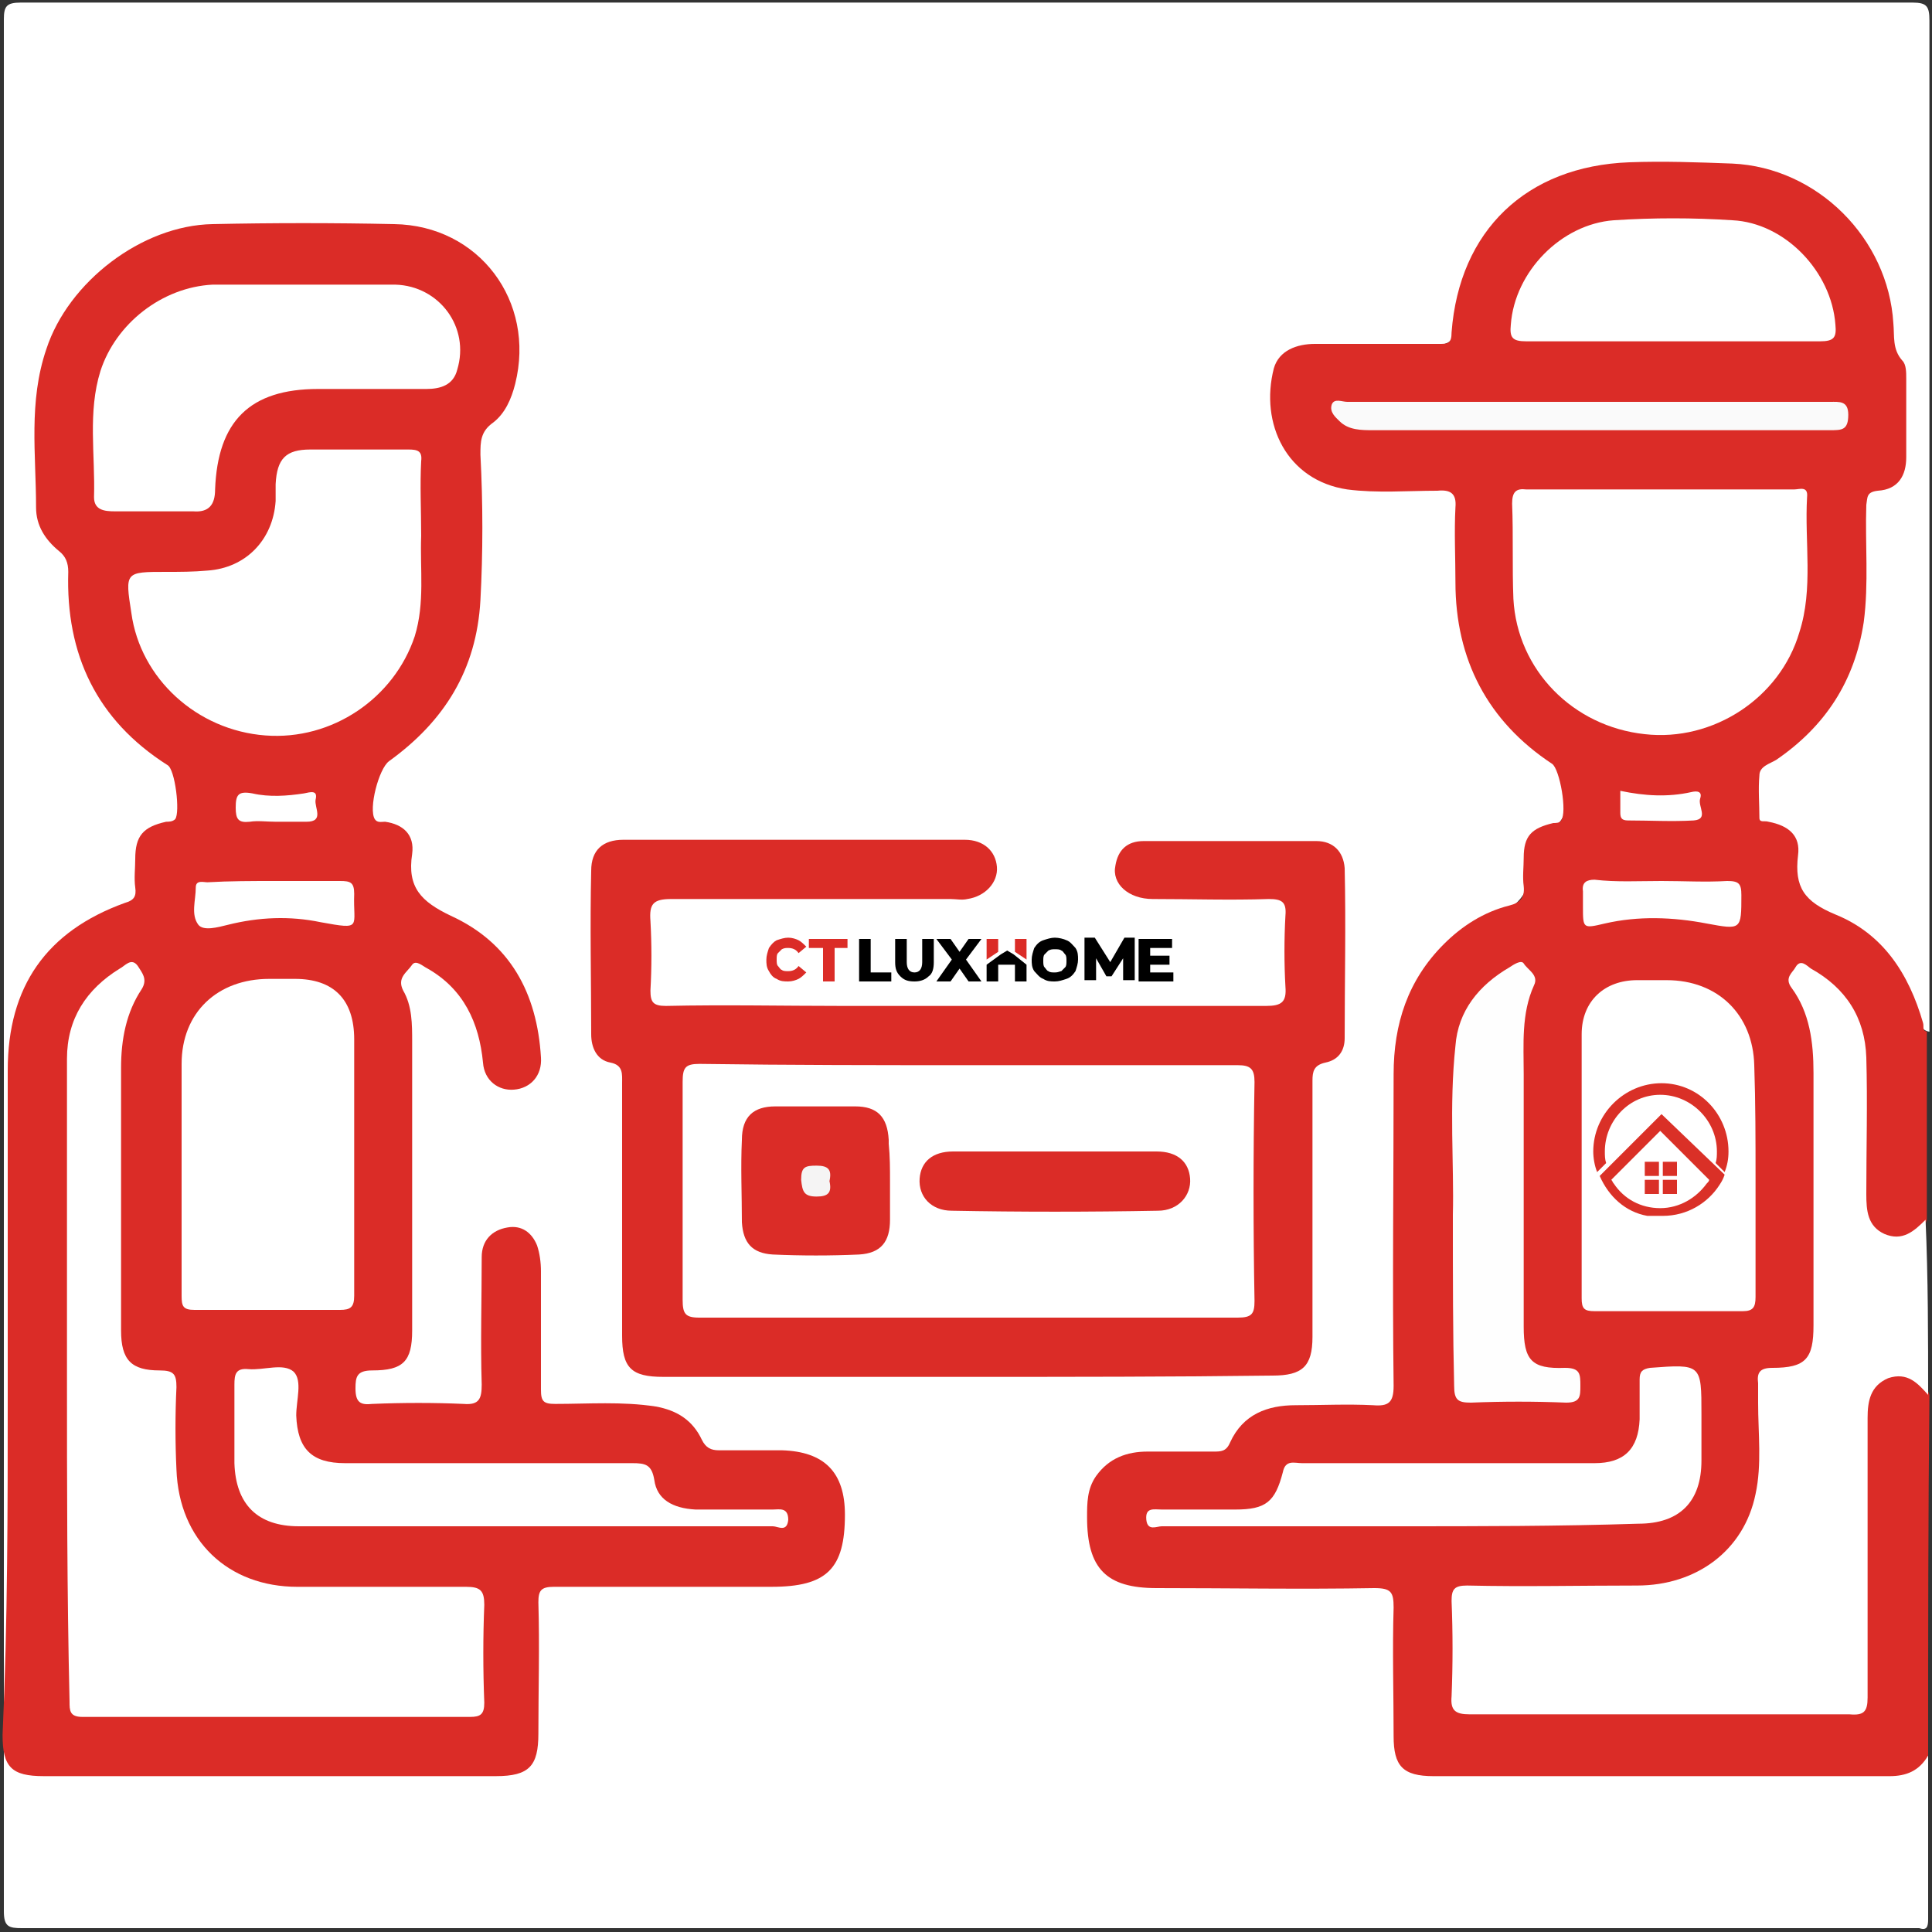
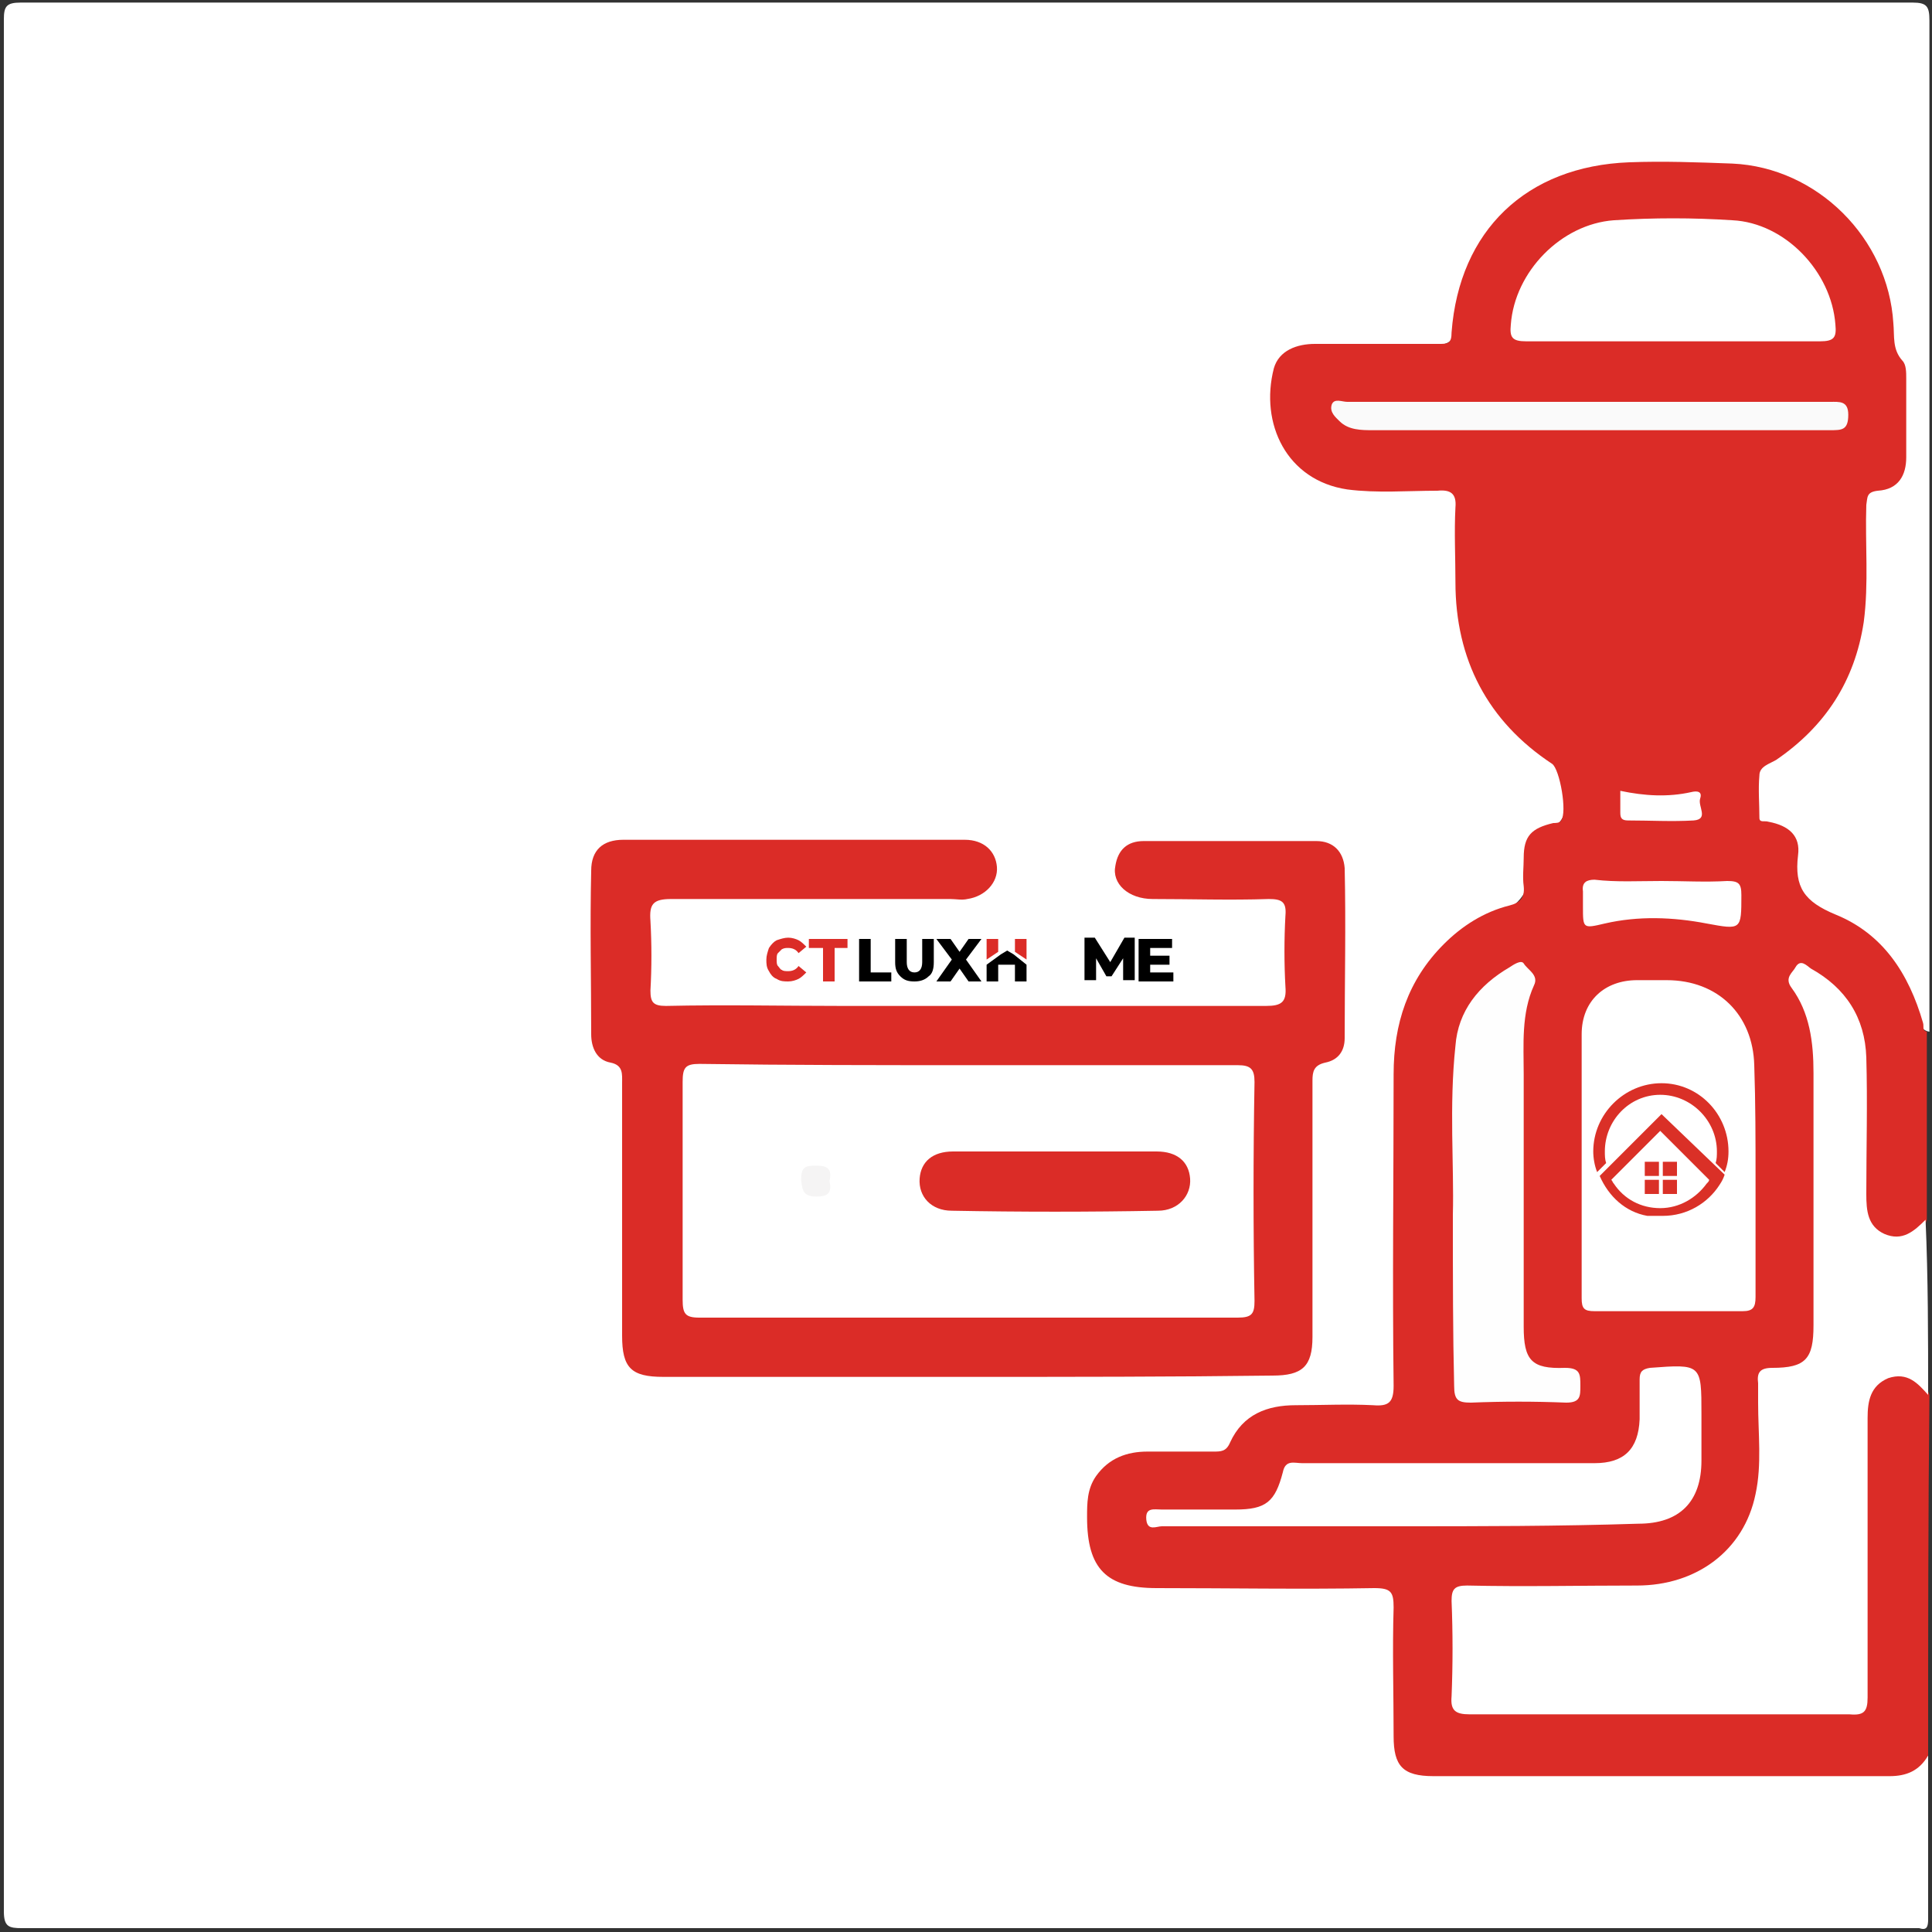
<svg xmlns="http://www.w3.org/2000/svg" version="1.1" id="Layer_1" x="0px" y="0px" viewBox="0 0 150 150" style="enable-background:new 0 0 150 150;" xml:space="preserve">
  <rect x="0" y="0" width="150" height="150" fill="#333333" stroke="none" />
  <style type="text/css">
	.st0{fill:#FFFFFF;}
	.st1{fill:#DB2C27;}
	.st2{fill:#FEFEFE;}
	.st3{fill:#FAFAFA;}
	.st4{fill:#F5F4F4;}
	.st5{fill:#DA3027;}
</style>
  <g>
    <path class="st0" d="M149.7,136.3c0,4.2,0,8.4,0,12.7c0,0.6-0.1,0.9-0.7,0.7c-0.2,0-0.5,0-0.7,0c-48.9,0-97.7,0-146.6,0   c-1,0-1.4-0.1-1.4-1.3c0-49,0-97.9,0-146.9c0-1,0.2-1.3,1.3-1.3c49,0,97.9,0,146.9,0c1.1,0,1.3,0.3,1.3,1.4c0,26.2,0,52.3,0,78.5   c-0.7-0.1-0.7-0.7-0.9-1.2c-1.3-4.1-4-6.9-8.1-8.4c-1-0.4-1.4-1-1.4-2c0-0.6,0-1.2,0-1.7c0-1.3-0.6-2.3-1.9-2.6   c-0.9-0.2-1.2-0.8-1.3-1.7c-0.2-1.8,0.3-3.2,1.9-4.3c4.4-3.1,6.4-7.5,6.5-12.9c0-2,0-4.1,0-6.1c0-1,0.3-1.7,1.4-1.9   c1.1-0.2,1.5-1,1.5-2c0-2,0.4-4.1-0.1-6c-0.9-4.1-0.7-8.6-4-12c-2.6-2.8-5.7-4.5-9.6-4.5c-2.3,0-4.7,0.1-7,0   c-6.5-0.4-12.8,4.4-13.7,11.7c-0.3,2.3-0.3,2.3-2.7,2.3c-2.6,0-5.2,0-7.9,0c-2.6,0-3.4,0.9-3.5,3.6c0,4.5,2.4,6.9,6.9,7   c1.8,0,3.6,0,5.4,0c1.5,0.1,1.9,0.5,2,2c0.1,2.1,0,4.2,0,6.3c0,5.4,2.3,9.5,6.5,12.7c1.5,1.2,2.1,3,1.6,4.9c-0.2,0.5-0.5,0.8-1,0.9   c-1.3,0.3-1.9,1.2-1.7,2.5c0.3,2.4-0.6,3.6-2.9,4.6c-4.2,1.9-6.7,5.3-7.1,10.1c-0.5,5.1-0.1,10.2-0.2,15.3c-0.1,3.5,0,7.1,0,10.6   c0,1.8-0.3,2.1-2.1,2.1c-1.7,0-3.4,0-5.1,0c-2.3,0-4.3,0.6-5.5,2.9c-0.4,0.7-1.1,0.9-1.9,0.9c-1.7,0-3.5,0-5.2,0   c-2,0-3.6,1.5-3.8,3.5c0,0.2,0,0.4,0,0.6c-0.1,4.2,1.2,5.5,5.4,5.5c5.3,0,10.6,0,15.9,0c2.1,0,2.3,0.2,2.4,2.3c0,3,0,5.9,0,8.9   c0,2.7,0.6,3.3,3.4,3.3c11.5,0,22.9,0,34.4,0C147.6,137.4,148.6,136.7,149.7,136.3z" />
    <path class="st1" d="M149.7,136.3c-0.7,1.2-1.7,1.6-3,1.6c-11.8,0-23.6,0-35.4,0c-2.4,0-3.1-0.8-3.1-3.1c0-3.3-0.1-6.7,0-10   c0-1.2-0.2-1.5-1.5-1.5c-5.6,0.1-11.3,0-16.9,0c-3.9,0-5.4-1.5-5.4-5.5c0-1.1,0-2.2,0.7-3.2c1-1.4,2.4-1.9,4-1.9c1.7,0,3.4,0,5.1,0   c0.6,0,1,0,1.3-0.7c1-2.2,2.9-2.9,5.1-2.9c2,0,4-0.1,6,0c1.2,0.1,1.6-0.2,1.6-1.5c-0.1-8.1,0-16.1,0-24.2c0-3.9,1.1-7.3,3.9-10.1   c1.4-1.4,3.1-2.5,5.1-3c0.8-0.2,1.2-0.6,1.1-1.5c-0.1-0.7,0-1.5,0-2.2c0-1.7,0.6-2.3,2.3-2.7c0.2,0,0.5,0,0.6-0.2   c0.5-0.6-0.1-4-0.7-4.4c-5-3.3-7.5-8.1-7.5-14.1c0-1.9-0.1-3.9,0-5.8c0.1-1.1-0.4-1.4-1.4-1.3c-2.3,0-4.7,0.2-7-0.1   c-4.7-0.7-6.8-5.1-5.7-9.4c0.4-1.4,1.8-1.9,3.2-1.9c3.2,0,6.4,0,9.6,0c0.7,0,1,0,1-0.9c0.6-7.9,5.8-12.9,13.8-13.2   c2.7-0.1,5.3,0,8,0.1c6.6,0.3,12.1,5.8,12.5,12.4c0.1,1-0.1,2,0.7,2.9c0.3,0.3,0.3,0.9,0.3,1.4c0,2,0,4.1,0,6.1   c0,1.4-0.6,2.5-2.2,2.6c-0.9,0.1-0.8,0.5-0.9,1.1c-0.1,3,0.2,6.1-0.2,9.1c-0.7,4.6-3,8.1-6.8,10.7c-0.5,0.3-1.3,0.5-1.3,1.2   c-0.1,1.1,0,2.2,0,3.3c0,0.4,0.4,0.2,0.7,0.3c1.6,0.3,2.5,1.1,2.3,2.6c-0.3,2.5,0.5,3.6,2.9,4.6c3.7,1.5,5.7,4.6,6.8,8.4   c0.1,0.3-0.1,0.6,0.3,0.7c0,4.9,0,9.7,0,14.6c-0.4,1.2-1.3,1.8-2.6,1.7c-1.1-0.1-2-1-2.3-2.3c-0.2-0.7-0.2-1.4-0.2-2.2   c0-3.2,0-6.4,0-9.6c0-2.6-1.1-4.7-3.2-6.2c-0.4-0.3-0.9-0.8-1.4-0.3c-0.4,0.4-0.1,0.9,0.1,1.3c1.1,2.2,1.4,4.6,1.4,7.1   c0,6.1,0,12.1,0,18.2c0,0.7,0,1.4-0.2,2c-0.4,1.3-1.1,2.1-2.5,2.3c-1.7,0.2-1.7,0.3-1.7,2c0,1.6-0.1,3.3,0,4.9   c0.4,5.2-3.9,10-9.8,10c-4,0-8,0-11.9,0c-2.1,0-2.1,0-2.1,2.1c0,1.7,0,3.5,0,5.2c0,1.5,0.2,1.7,1.7,1.7c5.1,0,10.2,0,15.3,0   c4.2,0,8.4,0,12.7,0c1.7,0,1.8-0.2,1.8-1.8c0-6.6,0-13.3,0-19.9c0-0.8-0.1-1.6,0.2-2.3c0.5-1.1,1.2-1.9,2.5-2c1.2,0,2,0.5,2.4,1.7   C149.7,117.7,149.7,127,149.7,136.3z" />
    <path class="st0" d="M149.7,108.3c-0.8-0.9-1.6-1.8-3.1-1.3c-1.4,0.6-1.6,1.8-1.6,3.1c0,7.2,0,14.5,0,21.7c0,1.1-0.3,1.4-1.4,1.3   c-9.8,0-19.7,0-29.5,0c-1.1,0-1.5-0.3-1.4-1.4c0.1-2.5,0.1-4.9,0-7.4c0-0.9,0.2-1.2,1.2-1.2c4.4,0.1,8.8,0,13.2,0   c4.6,0,8.3-2.7,9.2-7.1c0.5-2.3,0.2-4.7,0.2-7.1c0-0.5,0-1,0-1.5c-0.1-0.8,0.1-1.2,1.1-1.2c2.6,0,3.2-0.7,3.2-3.3   c0-6.5,0-13.1,0-19.6c0-2.4-0.3-4.7-1.7-6.6c-0.6-0.8,0.1-1.2,0.3-1.6c0.4-0.7,0.9-0.1,1.2,0.1c2.7,1.5,4.2,3.8,4.3,6.9   c0.1,3.5,0,7.1,0,10.6c0,1.3,0.1,2.5,1.4,3.1c1.4,0.6,2.3-0.2,3.2-1.1C149.7,99.2,149.7,103.8,149.7,108.3z" />
-     <path class="st1" d="M0.6,108.3c0-8.4,0-16.8,0-25.2c0-6.5,3-10.8,9.1-13c0.7-0.2,0.9-0.5,0.8-1.2c-0.1-0.7,0-1.5,0-2.2   c0-1.8,0.6-2.5,2.4-2.9c0.2,0,0.5,0,0.7-0.2c0.4-0.5,0-3.9-0.6-4.2c-5.5-3.5-7.9-8.6-7.7-15c0-0.7-0.2-1.2-0.7-1.6   c-1.1-0.9-1.8-2-1.8-3.4c0-4.1-0.6-8.2,0.8-12.3c1.7-5.2,7.4-9.6,12.9-9.7c4.7-0.1,9.4-0.1,14.1,0c6.6,0.1,11,6,9.4,12.4   c-0.3,1.2-0.8,2.3-1.7,3c-1,0.7-1,1.5-1,2.5c0.2,3.8,0.2,7.6,0,11.3C37,52,34.5,56,30.2,59.1c-0.8,0.6-1.6,3.7-1.1,4.5   c0.2,0.3,0.5,0.2,0.8,0.2c1.4,0.2,2.3,1,2.1,2.5c-0.4,2.6,0.7,3.7,3,4.8c4.6,2.1,6.7,6,7,11c0.1,1.4-0.8,2.4-2.1,2.5   c-1.2,0.1-2.3-0.7-2.4-2.1c-0.3-3.1-1.5-5.7-4.3-7.3c-0.4-0.2-0.9-0.7-1.2-0.3c-0.4,0.6-1.2,1-0.7,2c0.7,1.2,0.7,2.6,0.7,4   c0,7.5,0,14.9,0,22.4c0,2.4-0.7,3.1-3.1,3.1c-1.2,0-1.3,0.5-1.3,1.4c0,1.1,0.4,1.3,1.3,1.2c2.4-0.1,4.8-0.1,7.1,0   c1.2,0.1,1.4-0.4,1.4-1.5c-0.1-3.3,0-6.6,0-9.9c0-1.3,0.8-2.1,2-2.3c1.1-0.2,1.9,0.4,2.3,1.4c0.2,0.6,0.3,1.3,0.3,2   c0,3.1,0,6.1,0,9.2c0,0.9,0.2,1.1,1.1,1.1c2.6,0,5.2-0.2,7.8,0.2c1.7,0.3,2.9,1.1,3.6,2.6c0.3,0.6,0.7,0.8,1.3,0.8   c1.6,0,3.3,0,4.9,0c3.3,0.1,4.9,1.7,4.9,5c0,4.2-1.4,5.6-5.7,5.6c-5.6,0-11.3,0-16.9,0c-1,0-1.2,0.3-1.2,1.2c0.1,3.4,0,6.8,0,10.2   c0,2.5-0.7,3.3-3.3,3.3c-11.7,0-23.4,0-35.1,0c-2.5,0-3.2-0.7-3.2-3.2C0.6,125.9,0.6,117.1,0.6,108.3z" />
    <path class="st1" d="M75.1,106.9c-7.9,0-15.7,0-23.6,0c-2.5,0-3.2-0.7-3.2-3.2c0-6.5,0-13.1,0-19.6c0-0.7,0.1-1.4-0.9-1.6   c-1.1-0.2-1.5-1.2-1.5-2.2c0-4.2-0.1-8.4,0-12.7c0-1.6,0.9-2.4,2.5-2.4c8.8,0,17.7,0,26.5,0c1.5,0,2.4,0.9,2.5,2.1   c0.1,1.2-0.9,2.3-2.3,2.5c-0.4,0.1-0.9,0-1.3,0c-7.2,0-14.5,0-21.7,0c-1.4,0-1.7,0.4-1.6,1.7c0.1,1.8,0.1,3.6,0,5.4   c0,0.9,0.2,1.2,1.2,1.2c4.6-0.1,9.1,0,13.7,0c11,0,21.9,0,32.9,0c1.2,0,1.6-0.3,1.5-1.5c-0.1-1.8-0.1-3.7,0-5.5   c0.1-1.1-0.3-1.3-1.3-1.3c-3,0.1-6,0-9,0c-1.9,0-3.2-1.2-2.9-2.6c0.2-1.2,0.9-1.9,2.2-1.9c4.5,0,8.9,0,13.4,0   c1.3,0,2.1,0.8,2.2,2.1c0.1,4.4,0,8.8,0,13.2c0,1-0.5,1.7-1.5,1.9c-0.9,0.2-1,0.7-1,1.4c0,6.6,0,13.3,0,19.9c0,2.3-0.8,3-3.1,3   C91,106.9,83.1,106.9,75.1,106.9z" />
-     <path class="st0" d="M129,38c3.4,0,6.9,0,10.3,0c0.4,0,1.1-0.3,1,0.6c-0.2,3.5,0.5,7.1-0.6,10.5c-1.5,5.1-6.7,8.5-12,7.9   c-5.6-0.6-9.9-5-10.2-10.5c-0.1-2.5,0-4.9-0.1-7.4c0-0.9,0.3-1.2,1.1-1.1C122.1,38,125.6,38,129,38z" />
    <path class="st0" d="M136.3,91.5c0,3.1,0,6.1,0,9.2c0,0.8-0.2,1.1-1,1.1c-3.8,0-7.7,0-11.5,0c-0.8,0-1-0.2-1-1c0-6.8,0-13.7,0-20.5   c0-2.6,1.8-4.2,4.3-4.2c0.8,0,1.6,0,2.3,0c4,0,6.7,2.7,6.8,6.6C136.3,85.6,136.3,88.6,136.3,91.5z" />
-     <path class="st0" d="M108.7,118.5c-6.2,0-12.3,0-18.5,0c-0.4,0-1.1,0.4-1.2-0.5c-0.1-1,0.6-0.8,1.2-0.8c1.9,0,3.8,0,5.7,0   c2.4,0,3.1-0.6,3.7-2.9c0.2-1,0.9-0.7,1.5-0.7c7.2,0,14.4,0,21.5,0c0.4,0,0.8,0,1.2,0c2.3,0,3.4-1.1,3.5-3.4c0-1,0-2,0-3.1   c0-0.6,0.2-0.8,0.8-0.9c4-0.3,4-0.3,4,3.6c0,1.2,0,2.4,0,3.6c0,3.2-1.7,4.9-4.9,4.9C121,118.5,114.8,118.5,108.7,118.5z" />
+     <path class="st0" d="M108.7,118.5c-6.2,0-12.3,0-18.5,0c-0.4,0-1.1,0.4-1.2-0.5c-0.1-1,0.6-0.8,1.2-0.8c1.9,0,3.8,0,5.7,0   c2.4,0,3.1-0.6,3.7-2.9c0.2-1,0.9-0.7,1.5-0.7c7.2,0,14.4,0,21.5,0c0.4,0,0.8,0,1.2,0c2.3,0,3.4-1.1,3.5-3.4c0-1,0-2,0-3.1   c0-0.6,0.2-0.8,0.8-0.9c4-0.3,4-0.3,4,3.6c0,1.2,0,2.4,0,3.6c0,3.2-1.7,4.9-4.9,4.9C121,118.5,114.8,118.5,108.7,118.5" />
    <path class="st0" d="M129.9,26.5c-3.8,0-7.6,0-11.4,0c-1.1,0-1.3-0.3-1.2-1.3c0.3-4.1,3.9-7.8,8-8.1c3.1-0.2,6.1-0.2,9.2,0   c4.1,0.2,7.7,4,8,8.1c0.1,1-0.1,1.3-1.2,1.3C137.5,26.5,133.7,26.5,129.9,26.5z" />
    <path class="st2" d="M112.8,94.3c0.1-3.8-0.3-8.4,0.2-13.1c0.2-2.7,1.8-4.7,4.2-6.1c0.3-0.2,0.9-0.6,1.1-0.3   c0.3,0.5,1.2,0.9,0.8,1.7c-1,2.2-0.8,4.6-0.8,6.9c0,6.5,0,13.1,0,19.6c0,2.6,0.6,3.3,3.2,3.2c1.2,0,1.2,0.5,1.2,1.4   c0,0.8,0,1.3-1.1,1.3c-2.5-0.1-4.9-0.1-7.4,0c-1,0-1.3-0.2-1.3-1.3C112.8,103.5,112.8,99.4,112.8,94.3z" />
    <path class="st3" d="M123.5,31.2c6.2,0,12.4,0,18.6,0c0.7,0,1.4-0.1,1.4,1c0,1.2-0.5,1.2-1.4,1.2c-11.8,0-23.7,0-35.5,0   c-0.9,0-1.9,0-2.6-0.7c-0.3-0.3-0.8-0.7-0.6-1.3c0.2-0.5,0.8-0.2,1.2-0.2C110.9,31.2,117.2,31.2,123.5,31.2z" />
    <path class="st0" d="M129,68.4c1.7,0,3.4,0.1,5.1,0c0.9,0,1.1,0.2,1.1,1.1c0,2.7,0,2.7-2.7,2.2c-2.6-0.5-5.3-0.6-7.9,0   c-1.7,0.4-1.7,0.4-1.7-1.3c0-0.4,0-0.8,0-1.2c-0.1-0.7,0.3-0.9,0.9-0.9C125.5,68.5,127.2,68.4,129,68.4z" />
    <path class="st0" d="M125.8,61.4c1.9,0.4,3.7,0.5,5.5,0.1c0.4-0.1,0.9-0.1,0.7,0.5c-0.2,0.6,0.7,1.6-0.5,1.7c-1.7,0.1-3.4,0-5.1,0   c-0.5,0-0.6-0.2-0.6-0.6C125.8,62.6,125.8,62.1,125.8,61.4z" />
    <path class="st0" d="M5.2,106.8c0-8.2,0-16.4,0-24.6c0-3.1,1.5-5.4,4.1-7c0.4-0.2,0.9-0.9,1.4-0.2c0.3,0.5,0.8,1,0.3,1.8   c-1.2,1.8-1.6,3.9-1.6,6.1c0,6.8,0,13.6,0,20.4c0,2.3,0.8,3.1,3,3.1c1.1,0,1.3,0.3,1.3,1.3c-0.1,2.1-0.1,4.3,0,6.4   c0.2,5.5,4,9.1,9.4,9.1c4.4,0,8.7,0,13.1,0c1.1,0,1.4,0.3,1.4,1.4c-0.1,2.5-0.1,5,0,7.6c0,0.9-0.3,1.1-1.1,1.1c-10,0-20.1,0-30.1,0   c-1,0-1-0.5-1-1.2C5.2,123.6,5.2,115.2,5.2,106.8C5.2,106.8,5.2,106.8,5.2,106.8z" />
    <path class="st0" d="M32.7,41.6c-0.1,2.6,0.3,5.2-0.5,7.8c-1.6,4.8-6.4,8.1-11.6,7.7c-5.3-0.4-9.7-4.4-10.4-9.5   c-0.5-3.2-0.5-3.2,2.7-3.2c1.1,0,2.1,0,3.2-0.1c3-0.2,5.1-2.4,5.3-5.4c0-0.4,0-0.9,0-1.3c0.1-2,0.8-2.7,2.7-2.7c2.5,0,5,0,7.6,0   c0.7,0,1.1,0.1,1,0.9C32.6,37.7,32.7,39.6,32.7,41.6z" />
    <path class="st0" d="M27.5,90.4c0,3.4,0,6.8,0,10.2c0,0.9-0.3,1.1-1.1,1.1c-3.8,0-7.6,0-11.3,0c-0.9,0-1-0.3-1-1.1c0-6,0-12,0-18   c0-4,2.8-6.6,6.8-6.6c0.7,0,1.4,0,2,0c3,0,4.6,1.6,4.6,4.7C27.5,83.9,27.5,87.2,27.5,90.4z" />
    <path class="st0" d="M23.7,22.1c2.3,0,4.7,0,7,0c3.4,0.1,5.8,3.3,4.8,6.6c-0.3,1.2-1.3,1.5-2.4,1.5c-2.8,0-5.6,0-8.4,0   c-5.3,0-7.8,2.5-8,7.8c0,1.2-0.5,1.8-1.7,1.7c-2,0-4.1,0-6.1,0c-0.8,0-1.6-0.1-1.6-1.1c0.1-3.3-0.5-6.6,0.5-9.8   c1.2-3.7,4.8-6.5,8.7-6.7C18.9,22.1,21.3,22.1,23.7,22.1C23.7,22.1,23.7,22.1,23.7,22.1z" />
-     <path class="st0" d="M41.4,118.5c-6.1,0-12.1,0-18.2,0c-3.2,0-4.9-1.7-5-4.9c0-2,0-4.1,0-6.1c0-0.8,0.1-1.3,1.1-1.2   c1.2,0.1,2.7-0.5,3.5,0.2c0.7,0.7,0.2,2.2,0.2,3.4c0.1,2.6,1.2,3.7,3.8,3.7c7.4,0,14.8,0,22.3,0c1,0,1.5,0.1,1.7,1.3   c0.2,1.5,1.4,2.2,3.2,2.3c2,0,4,0,6,0c0.5,0,1.2-0.2,1.2,0.8c-0.1,1-0.8,0.5-1.2,0.5C53.8,118.5,47.6,118.5,41.4,118.5z" />
    <path class="st0" d="M21.3,68.4c1.7,0,3.4,0,5.1,0c0.8,0,1.1,0.1,1.1,1c-0.1,2.6,0.7,2.8-2.6,2.2c-2.4-0.5-4.8-0.4-7.2,0.2   c-0.8,0.2-1.9,0.5-2.3,0c-0.6-0.8-0.2-1.9-0.2-2.9c0-0.6,0.6-0.4,0.9-0.4C17.8,68.4,19.6,68.4,21.3,68.4z" />
    <path class="st0" d="M21.4,63.8c-0.7,0-1.4-0.1-2,0c-0.9,0.1-1.1-0.2-1.1-1.1c0-1,0.2-1.3,1.3-1.1c1.3,0.3,2.7,0.2,4,0   c0.5-0.1,1.1-0.3,0.9,0.5c-0.1,0.6,0.7,1.7-0.7,1.7C22.9,63.8,22.2,63.8,21.4,63.8z" />
    <path class="st0" d="M75.3,82.7c6.9,0,13.9,0,20.8,0c1,0,1.3,0.3,1.3,1.3c-0.1,5.7-0.1,11.4,0,17c0,1-0.2,1.3-1.3,1.3   c-13.9,0-27.8,0-41.8,0c-1.1,0-1.3-0.3-1.3-1.4C53,95.3,53,89.7,53,84c0-1.1,0.2-1.4,1.3-1.4C61.3,82.7,68.3,82.7,75.3,82.7z" />
-     <path class="st1" d="M69.1,91.7c0,1,0,2,0,3c0,1.7-0.7,2.6-2.4,2.7c-2.2,0.1-4.5,0.1-6.7,0c-1.6-0.1-2.3-0.9-2.4-2.5   c0-2.1-0.1-4.3,0-6.4c0-1.8,0.9-2.6,2.6-2.6c2.1,0,4.2,0,6.2,0c1.7,0,2.5,0.8,2.6,2.6c0,0.1,0,0.2,0,0.3   C69.1,89.8,69.1,90.7,69.1,91.7z" />
    <path class="st1" d="M82.1,89.4c2.6,0,5.1,0,7.7,0c1.6,0,2.5,0.8,2.6,2.1c0.1,1.3-0.9,2.5-2.5,2.5c-5.3,0.1-10.7,0.1-16,0   c-1.6,0-2.6-1.1-2.5-2.5c0.1-1.3,1-2.1,2.6-2.1C76.8,89.4,79.5,89.4,82.1,89.4z" />
    <path class="st4" d="M64.4,91.7c0.2,0.9-0.1,1.2-1,1.2c-1,0-1.1-0.4-1.2-1.3c0-1,0.3-1.1,1.2-1.1C64.3,90.5,64.6,90.8,64.4,91.7z" />
  </g>
  <g>
    <g>
      <g>
        <path class="st5" d="M134.2,89.4c0,0.6-0.1,1.1-0.3,1.6l-0.7-0.7c0.1-0.3,0.1-0.6,0.1-0.9c0-2.4-2-4.4-4.4-4.4s-4.3,2-4.3,4.4     c0,0.3,0,0.6,0.1,0.9L124,91c-0.2-0.5-0.3-1.1-0.3-1.6c0-2.9,2.4-5.3,5.3-5.3C131.9,84.1,134.2,86.5,134.2,89.4z" />
        <path class="st5" d="M129,86.5l-3.8,3.8l-0.3,0.3l-0.7,0.7c0.7,1.6,2,2.8,3.7,3.1c0.1,0,0.1,0,0.2,0c0,0,0,0,0,0     c0.1,0,0.1,0,0.2,0c0,0,0.1,0,0.1,0c0.2,0,0.4,0,0.7,0c1.9,0,3.5-1,4.4-2.4c0.2-0.3,0.3-0.5,0.4-0.8c0,0,0,0,0,0L129,86.5z      M132.5,91.9c-0.8,1.1-2.1,1.9-3.6,1.9c-1.5,0-2.8-0.7-3.6-1.9c-0.1-0.1-0.1-0.2-0.2-0.3l0.3-0.3l3.5-3.5l3.5,3.5l0.3,0.3     C132.7,91.7,132.6,91.8,132.5,91.9z" />
        <g>
          <rect x="127.7" y="90.2" class="st5" width="1.1" height="1.1" />
          <rect x="127.7" y="91.6" class="st5" width="1.1" height="1.1" />
          <rect x="129.1" y="90.2" class="st5" width="1.1" height="1.1" />
          <rect x="129.1" y="91.6" class="st5" width="1.1" height="1.1" />
        </g>
      </g>
    </g>
  </g>
  <g>
    <g>
      <g>
        <path class="st1" d="M60.3,76c-0.3-0.1-0.5-0.4-0.6-0.6c-0.2-0.3-0.2-0.6-0.2-0.9c0-0.3,0.1-0.6,0.2-0.9c0.2-0.3,0.4-0.5,0.6-0.6     c0.3-0.1,0.6-0.2,0.9-0.2c0.3,0,0.6,0.1,0.8,0.2c0.2,0.1,0.4,0.3,0.6,0.5L62,74c-0.2-0.3-0.5-0.4-0.8-0.4c-0.2,0-0.3,0-0.5,0.1     c-0.1,0.1-0.2,0.2-0.3,0.3c-0.1,0.1-0.1,0.3-0.1,0.5s0,0.4,0.1,0.5c0.1,0.1,0.2,0.3,0.3,0.3c0.1,0.1,0.3,0.1,0.5,0.1     c0.3,0,0.6-0.1,0.8-0.4l0.6,0.5c-0.2,0.2-0.4,0.4-0.6,0.5c-0.2,0.1-0.5,0.2-0.8,0.2C60.9,76.2,60.6,76.2,60.3,76z" />
        <path class="st1" d="M63.8,73.6h-1v-0.7h3v0.7h-1v2.6h-0.9V73.6z" />
      </g>
    </g>
    <g>
      <path d="M66.7,72.9h0.9v2.6h1.6v0.7h-2.5V72.9z" />
      <path d="M69.9,75.8c-0.3-0.3-0.4-0.6-0.4-1.1v-1.8h0.9v1.8c0,0.5,0.2,0.8,0.6,0.8c0.4,0,0.6-0.3,0.6-0.8v-1.8h0.9v1.8    c0,0.5-0.1,0.9-0.4,1.1c-0.3,0.3-0.7,0.4-1.1,0.4C70.5,76.2,70.2,76.1,69.9,75.8z" />
      <path d="M75.2,76.2l-0.7-1l-0.7,1h-1.1l1.2-1.7l-1.2-1.6h1.1l0.7,1l0.7-1h1l-1.2,1.6l1.2,1.7H75.2z" />
-       <path d="M81,76c-0.3-0.1-0.5-0.4-0.7-0.6c-0.2-0.3-0.2-0.6-0.2-0.9c0-0.3,0.1-0.6,0.2-0.9c0.2-0.3,0.4-0.5,0.7-0.6    c0.3-0.1,0.6-0.2,0.9-0.2c0.3,0,0.7,0.1,0.9,0.2c0.3,0.1,0.5,0.4,0.7,0.6c0.2,0.3,0.2,0.6,0.2,0.9c0,0.3-0.1,0.6-0.2,0.9    c-0.2,0.3-0.4,0.5-0.7,0.6c-0.3,0.1-0.6,0.2-0.9,0.2C81.6,76.2,81.3,76.2,81,76z M82.4,75.4c0.1-0.1,0.2-0.2,0.3-0.3    c0.1-0.1,0.1-0.3,0.1-0.5s0-0.4-0.1-0.5c-0.1-0.1-0.2-0.3-0.3-0.3c-0.1-0.1-0.3-0.1-0.5-0.1c-0.2,0-0.3,0-0.5,0.1    c-0.1,0.1-0.2,0.2-0.3,0.3c-0.1,0.1-0.1,0.3-0.1,0.5s0,0.4,0.1,0.5c0.1,0.1,0.2,0.3,0.3,0.3c0.1,0.1,0.3,0.1,0.5,0.1    C82.2,75.5,82.3,75.4,82.4,75.4z" />
      <path d="M87.2,76.2l0-1.8l-0.9,1.4h-0.4l-0.8-1.4v1.7h-0.9v-3.3H85l1.2,1.9l1.1-1.9h0.8l0,3.3H87.2z" />
      <path d="M91.1,75.5v0.7h-2.7v-3.3h2.6v0.7h-1.7v0.6h1.5v0.7h-1.5v0.6H91.1z" />
      <g>
        <polygon class="st1" points="78.8,72.9 78.8,73.9 79.7,74.5 79.7,72.9    " />
        <polygon class="st1" points="77.5,72.9 76.6,72.9 76.6,74.5 77.5,73.9    " />
        <polygon points="78.2,73.8 77.7,74.1 76.6,74.9 76.6,76.2 77.5,76.2 77.5,74.9 78.8,74.9 78.8,76.2 79.7,76.2 79.7,74.9      78.7,74.1    " />
      </g>
    </g>
  </g>
</svg>